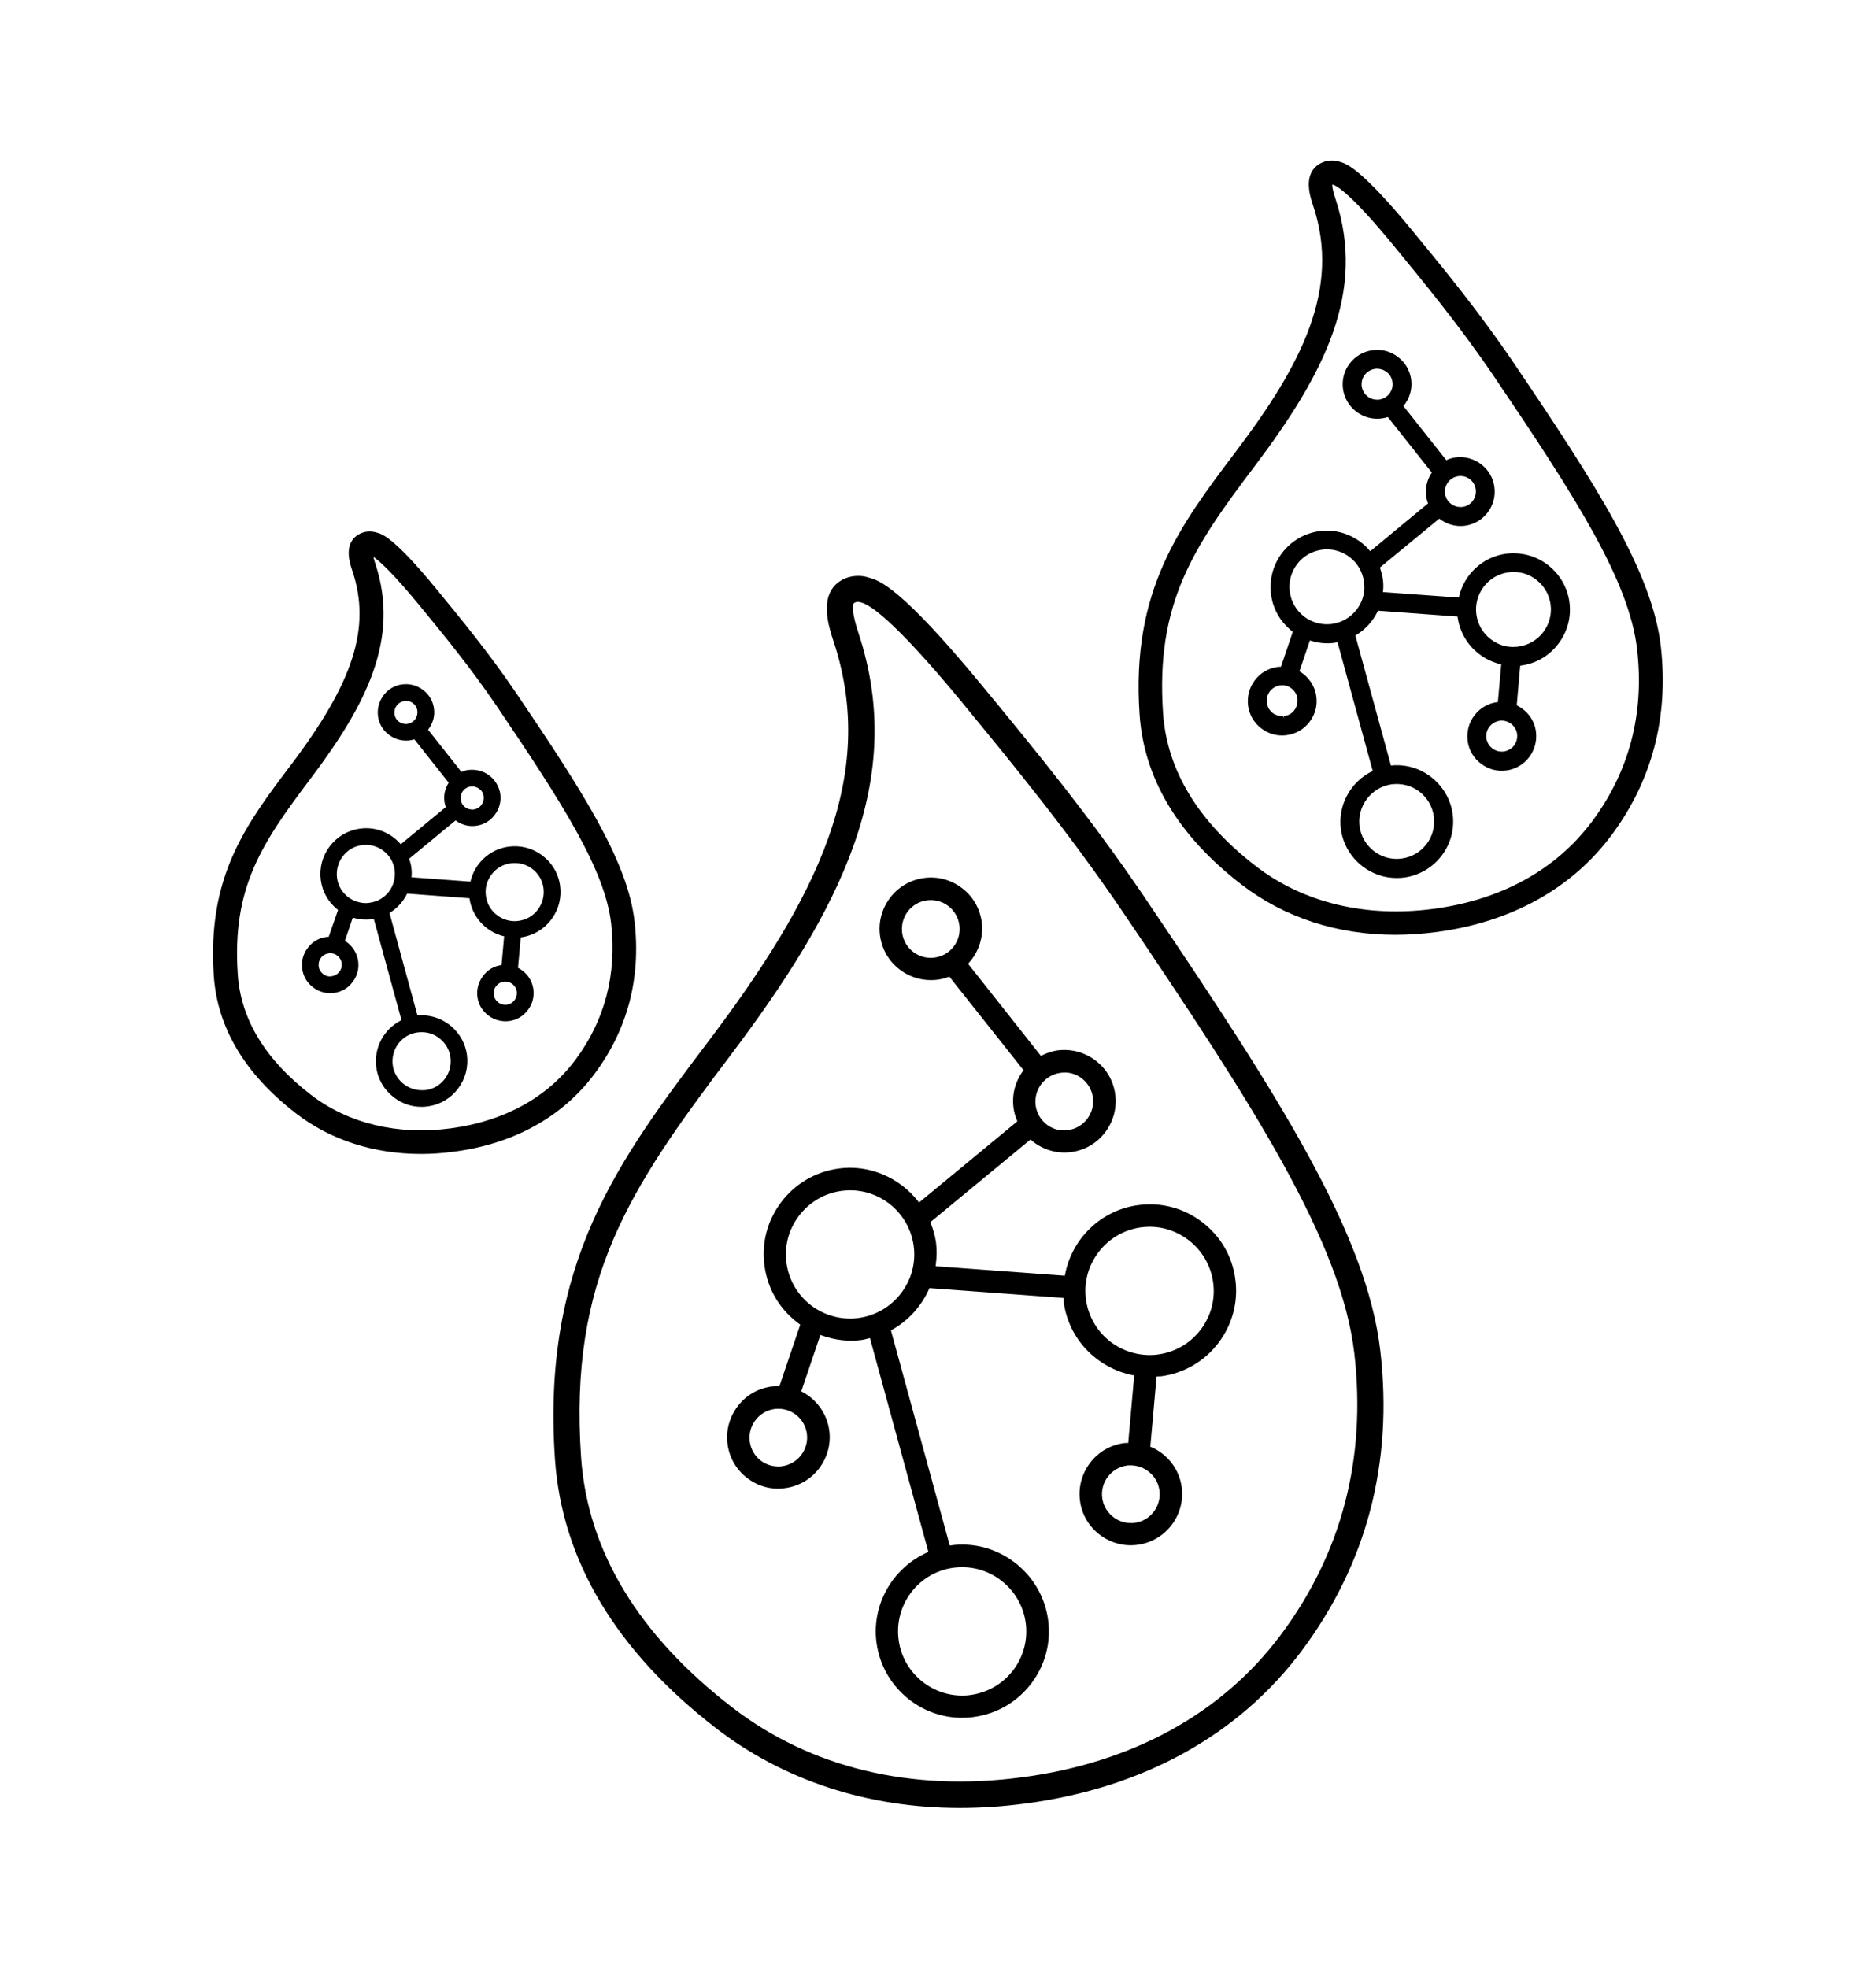
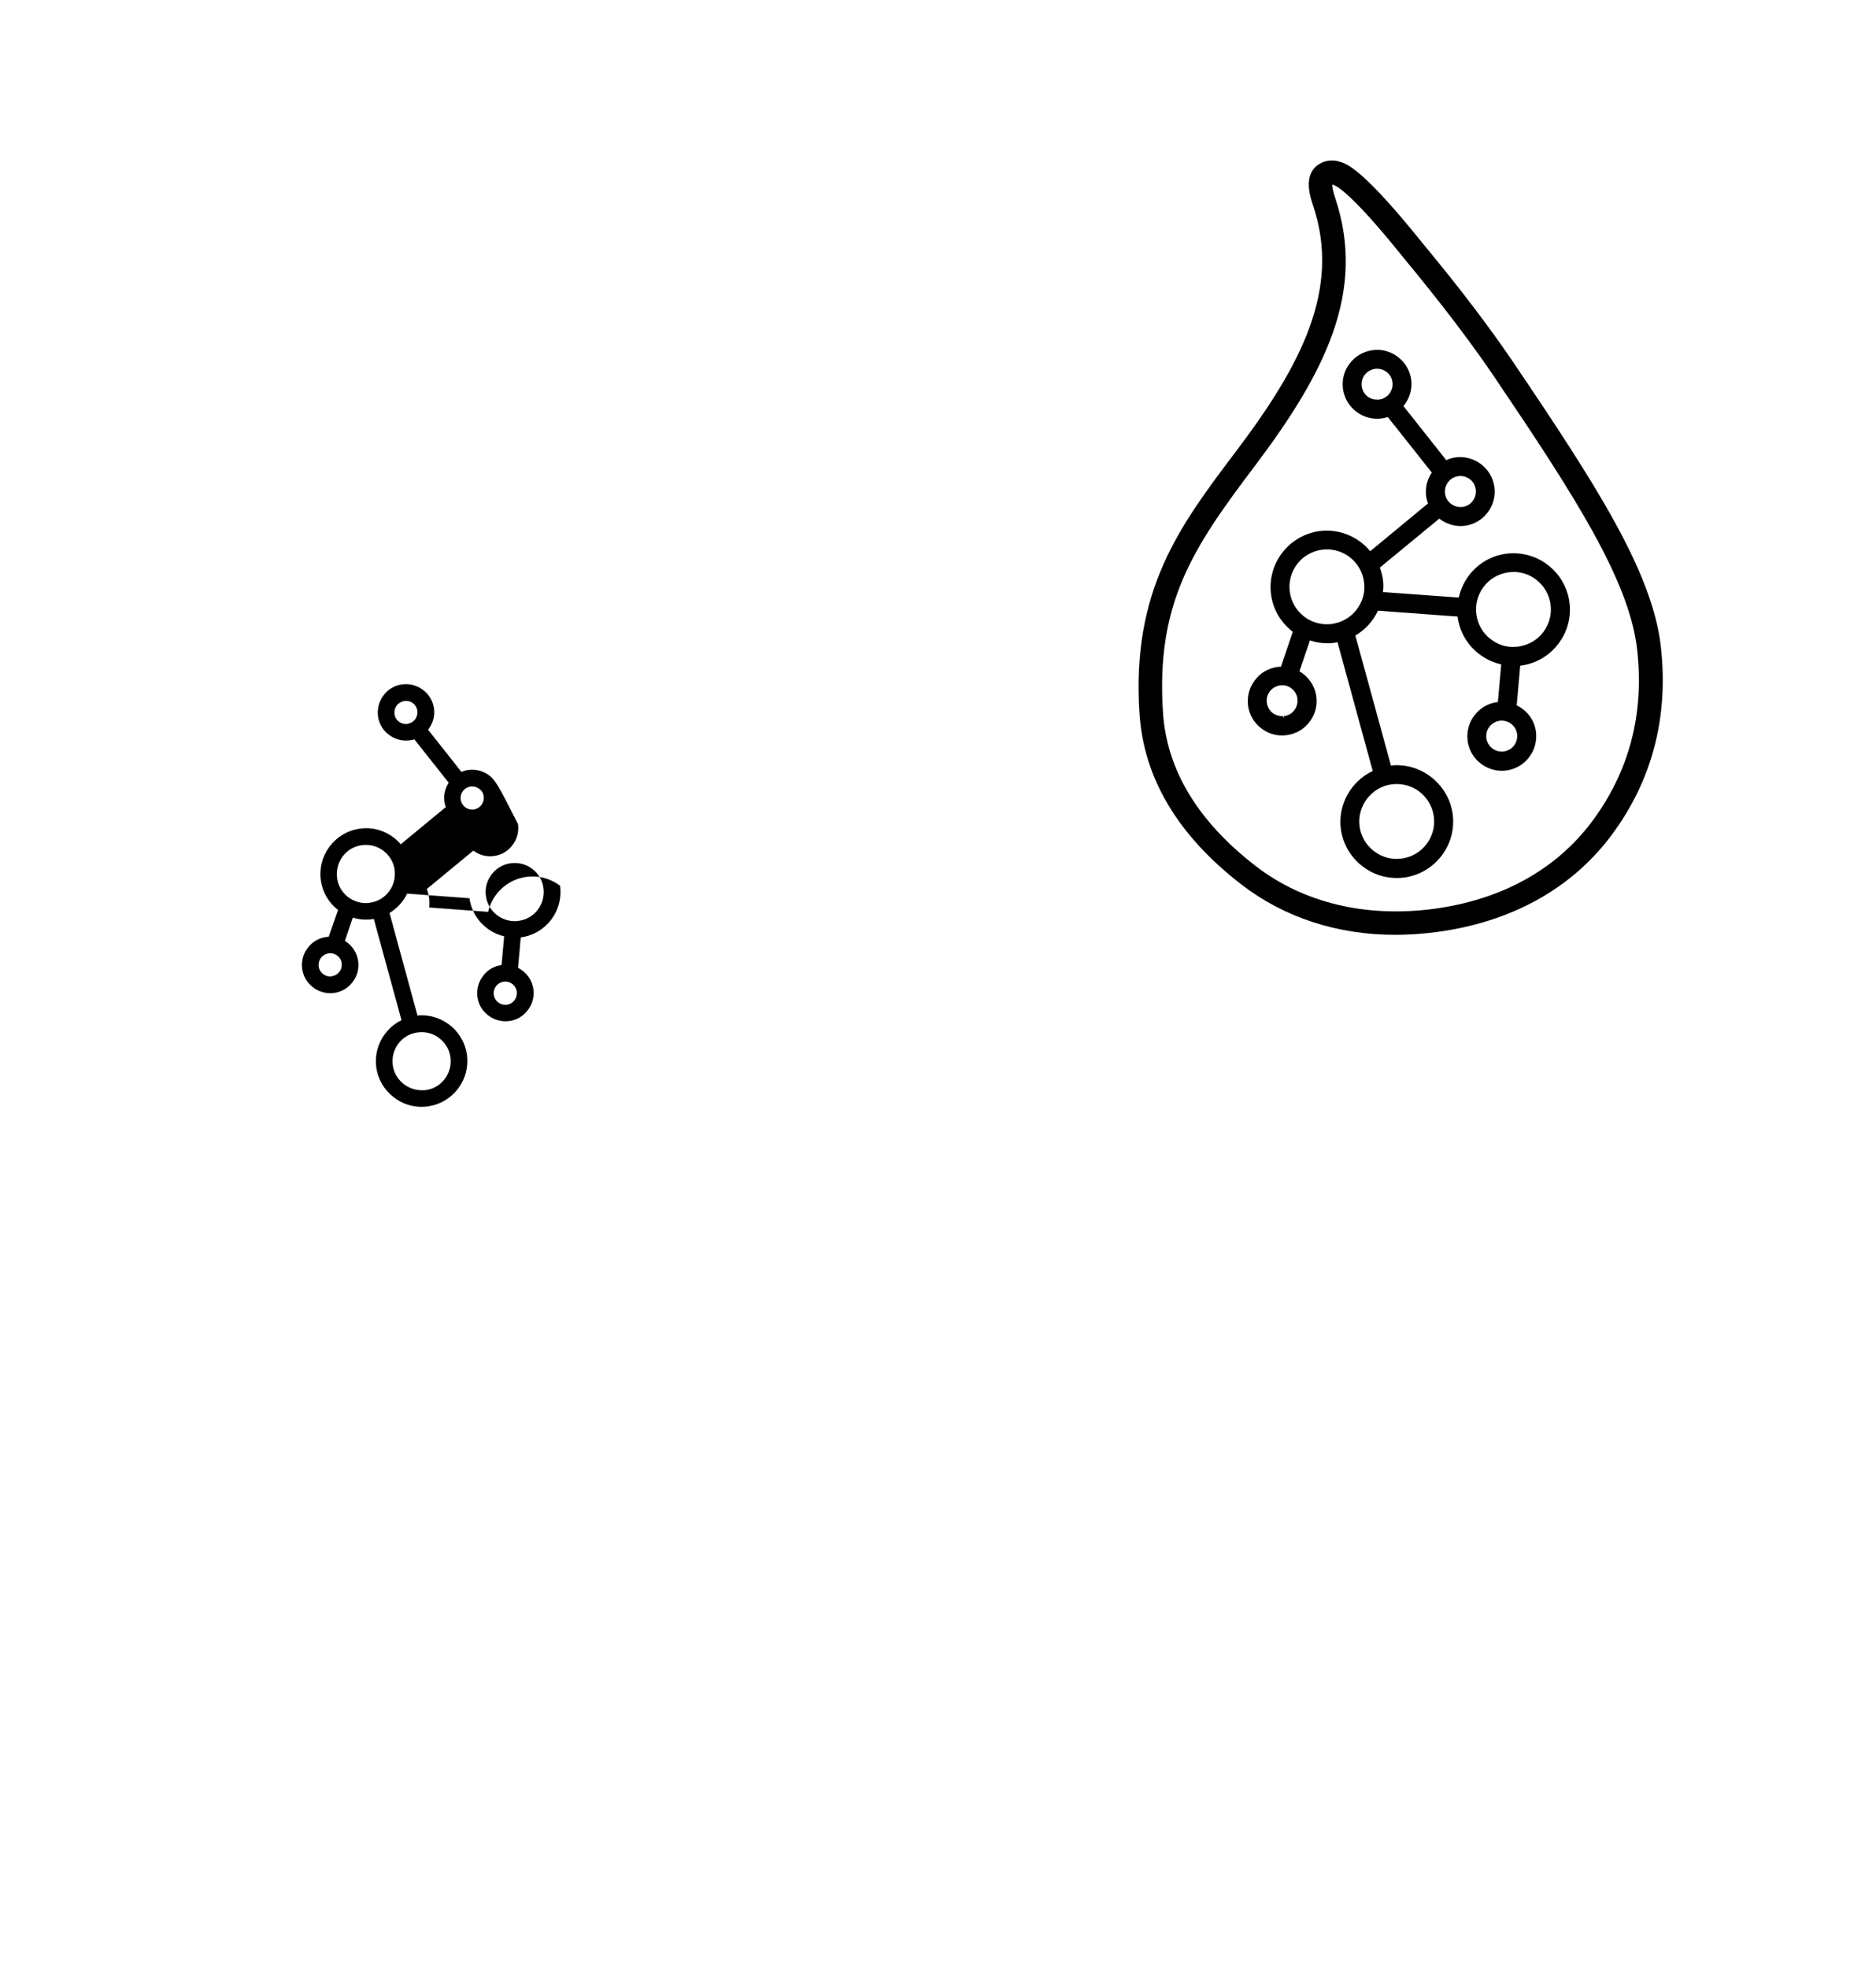
<svg xmlns="http://www.w3.org/2000/svg" id="Capa_1" x="0px" y="0px" viewBox="0 0 150.22 157.58" style="enable-background:new 0 0 150.22 157.58;" xml:space="preserve">
  <g>
    <path d="M107.54,31.14c0.1,0.73,0.48,1.37,1.07,1.82c0.59,0.45,1.32,0.64,2.04,0.54c0.15-0.02,0.31-0.06,0.48-0.11l3.52,4.44 c-0.38,0.57-0.54,1.24-0.45,1.91c0.03,0.18,0.07,0.36,0.15,0.56l-4.63,3.83c-1-1.21-2.55-1.82-4.08-1.61 c-1.19,0.17-2.25,0.79-2.98,1.75c-0.73,0.96-1.04,2.15-0.88,3.34c0.16,1.18,0.77,2.22,1.74,2.97l-0.95,2.8h0 c-0.09,0-0.18,0-0.27,0.01c-0.73,0.1-1.38,0.48-1.82,1.07c-0.45,0.59-0.63,1.31-0.54,2.04c0.1,0.73,0.48,1.38,1.07,1.82 c0.49,0.37,1.06,0.56,1.65,0.56c0.13,0,0.26-0.01,0.39-0.03c0.73-0.1,1.38-0.48,1.82-1.07c0.45-0.59,0.63-1.31,0.53-2.04 c-0.11-0.83-0.61-1.56-1.35-2l0.84-2.47c0.67,0.22,1.33,0.28,1.98,0.19c0.07-0.01,0.13-0.03,0.23-0.05l2.82,10.31 c-1.77,0.84-2.81,2.74-2.55,4.67c0.17,1.19,0.79,2.25,1.75,2.98c0.79,0.6,1.73,0.92,2.71,0.92c0.2,0,0.41-0.01,0.63-0.04 c1.19-0.17,2.25-0.79,2.98-1.75s1.04-2.15,0.88-3.34c-0.31-2.22-2.23-3.9-4.47-3.9c-0.1,0-0.2,0-0.3,0.01 c-0.05,0-0.1,0.01-0.17,0.02l-2.85-10.41c0.78-0.46,1.42-1.15,1.81-1.99l6.38,0.47c0,0.02,0,0.04,0,0.06 c0.26,1.85,1.64,3.35,3.49,3.77l-0.27,3.02c-0.02,0-0.04,0-0.06,0c-0.73,0.1-1.38,0.48-1.82,1.07c-0.45,0.58-0.63,1.31-0.54,2.04 c0.1,0.73,0.48,1.38,1.07,1.82c0.59,0.45,1.31,0.64,2.04,0.54c0.73-0.1,1.38-0.48,1.82-1.07c0.45-0.59,0.63-1.31,0.54-2.04 c-0.12-0.91-0.69-1.69-1.54-2.1l0.28-3.18c0.03,0,0.05,0,0.08-0.01c1.19-0.16,2.25-0.78,2.98-1.75c0.73-0.96,1.04-2.14,0.88-3.32 l0-0.02c-0.17-1.19-0.79-2.25-1.75-2.98c-0.95-0.72-2.12-1.03-3.34-0.88c-1.86,0.26-3.36,1.65-3.77,3.51l-6.07-0.44 c0.04-0.38,0.04-0.71-0.01-1.03c-0.04-0.29-0.12-0.59-0.24-0.93l4.76-3.92c0.59,0.46,1.34,0.67,2.06,0.57 c1.51-0.21,2.56-1.6,2.35-3.11c-0.1-0.73-0.48-1.38-1.07-1.82c-0.58-0.44-1.31-0.64-2.04-0.54c-0.24,0.03-0.48,0.1-0.74,0.22 l-3.43-4.33c0.5-0.6,0.72-1.37,0.62-2.12c-0.1-0.73-0.48-1.38-1.07-1.82c-0.59-0.45-1.32-0.64-2.04-0.53 c-0.73,0.1-1.38,0.48-1.82,1.07C107.63,29.68,107.44,30.41,107.54,31.14z M115.71,39.52c-0.09-0.68,0.38-1.3,1.06-1.4 c0.33-0.05,0.66,0.04,0.92,0.24l0.03,0.02c0.25,0.2,0.41,0.48,0.45,0.8c0.09,0.68-0.38,1.31-1.05,1.4l-0.09,0.01 c-0.03,0-0.05,0-0.08,0C116.32,40.59,115.79,40.13,115.71,39.52z M110.27,29.52c0.27,0,0.54,0.09,0.75,0.25 c0.27,0.2,0.44,0.49,0.48,0.82c0.05,0.33-0.04,0.65-0.24,0.92c-0.2,0.26-0.49,0.43-0.82,0.48c-0.02,0-0.03,0-0.08,0.01 c-0.3,0.01-0.61-0.07-0.84-0.25c-0.26-0.2-0.43-0.49-0.48-0.82c-0.04-0.33,0.04-0.66,0.24-0.92c0.2-0.26,0.49-0.43,0.82-0.48 C110.16,29.52,110.22,29.52,110.27,29.52z M111.43,62.79c0.8-0.1,1.59,0.1,2.22,0.58c0.64,0.49,1.05,1.19,1.16,1.98 c0.23,1.64-0.92,3.16-2.56,3.38c-0.08,0.01-0.15,0.02-0.2,0.02c-0.08,0-0.14,0.01-0.21,0.01c-1.49,0-2.77-1.11-2.97-2.59 C108.65,64.54,109.8,63.02,111.43,62.79z M108.64,48.79c-0.49,0.64-1.19,1.05-1.98,1.16c-0.07,0.01-0.14,0.02-0.21,0.02 c-0.72,0.05-1.45-0.17-2.01-0.6c-0.64-0.49-1.05-1.19-1.16-1.98c-0.11-0.79,0.1-1.58,0.58-2.22c0.48-0.64,1.19-1.05,1.98-1.16 c0.14-0.02,0.28-0.03,0.41-0.03c0.65,0,1.28,0.21,1.81,0.61c0.64,0.48,1.05,1.19,1.16,1.98C109.34,47.36,109.13,48.15,108.64,48.79 z M102.83,57.51l-0.08-0.17c-0.02,0-0.03,0-0.05,0c-0.27-0.01-0.56-0.09-0.78-0.25c-0.26-0.2-0.43-0.49-0.48-0.82 c-0.05-0.33,0.04-0.65,0.24-0.92c0.2-0.26,0.49-0.43,0.81-0.48c0.37-0.05,0.67,0.05,0.92,0.24c0.27,0.2,0.44,0.5,0.48,0.82l0,0 c0.04,0.33-0.04,0.65-0.24,0.92c-0.2,0.27-0.5,0.44-0.85,0.48L102.83,57.51L102.83,57.51z M119.38,51.18 c-0.64-0.48-1.05-1.19-1.16-1.98c-0.11-0.79,0.1-1.58,0.58-2.22c0.48-0.64,1.19-1.05,1.98-1.16c0.14-0.02,0.28-0.03,0.42-0.03 c0.65,0,1.28,0.21,1.8,0.61c0.64,0.49,1.05,1.19,1.16,1.98c0.11,0.79-0.1,1.58-0.58,2.22s-1.19,1.05-1.98,1.16 c-0.07,0.01-0.14,0.02-0.21,0.02C120.66,51.85,119.95,51.62,119.38,51.18z M120.33,60.17c-0.02,0-0.05,0-0.08,0 c-0.62,0-1.14-0.46-1.23-1.07c-0.09-0.68,0.38-1.3,1.08-1.4c0.02,0,0.04,0,0.06-0.01l0.08,0c0.62,0,1.16,0.46,1.24,1.07l0,0 c0.04,0.33-0.04,0.65-0.24,0.92c-0.2,0.26-0.49,0.43-0.82,0.48C120.39,60.16,120.37,60.17,120.33,60.17z" />
    <path d="M132.99,51.75c-0.68-5.93-5.12-12.85-11.81-22.74c-2.76-4.07-5.55-7.46-8.01-10.45l-0.07-0.09 c-4.14-5.03-5.32-5.37-5.75-5.5c-0.27-0.1-0.53-0.13-0.83-0.12c-0.4,0.03-0.76,0.17-1.08,0.42c-1.07,0.88-0.53,2.49-0.27,3.26 c2.17,6.6-0.91,12.62-6.21,19.62c-4.5,5.96-8.39,11.1-7.71,21.04c0.35,5.14,3.1,9.73,8.17,13.63c3.41,2.63,7.67,4.02,12.31,4.02 c1.1,0,2.22-0.08,3.34-0.23c5.93-0.79,10.76-3.46,13.95-7.72C132.29,62.51,133.63,57.41,132.99,51.75z M106.69,14.77l0.06,0.02 c0.34,0.11,1.5,0.8,4.87,4.9l0.07,0.09c2.43,2.96,5.19,6.31,7.91,10.31c6.53,9.65,10.86,16.39,11.49,21.89 c0.59,5.16-0.63,9.8-3.62,13.8c-2.88,3.85-7.26,6.26-12.67,6.98c-5.42,0.72-10.43-0.48-14.24-3.42c-4.62-3.56-7.12-7.68-7.43-12.25 c-0.6-8.78,2.39-13.23,7.33-19.76c5.65-7.48,8.92-13.97,6.49-21.37c-0.21-0.62-0.26-0.95-0.27-1.12L106.69,14.77z" />
-     <path d="M39.18,62.08c-0.48-0.36-1.07-0.51-1.67-0.44c-0.19,0.02-0.37,0.08-0.56,0.16l-2.67-3.38c0.38-0.49,0.56-1.1,0.47-1.7 c-0.08-0.6-0.39-1.13-0.88-1.49c-0.48-0.36-1.07-0.52-1.67-0.44c-0.6,0.08-1.13,0.39-1.49,0.88c-0.36,0.48-0.52,1.08-0.44,1.67 c0.08,0.6,0.39,1.13,0.88,1.49c0.48,0.36,1.07,0.52,1.67,0.44c0.12-0.02,0.23-0.04,0.36-0.08l2.75,3.47 c-0.29,0.46-0.42,0.99-0.34,1.53c0.02,0.14,0.05,0.27,0.11,0.42l-3.61,2.98c-0.81-0.95-2.05-1.43-3.27-1.25 c-0.97,0.13-1.83,0.64-2.42,1.42c-0.59,0.78-0.84,1.74-0.71,2.71c0.13,0.95,0.62,1.79,1.38,2.38L26.32,75c-0.07,0-0.13,0-0.19,0.01 c-0.6,0.08-1.13,0.39-1.49,0.88c-0.37,0.48-0.52,1.07-0.44,1.67c0.08,0.6,0.39,1.13,0.88,1.49c0.48,0.37,1.08,0.52,1.67,0.44 c0.6-0.08,1.13-0.39,1.49-0.88c0.37-0.48,0.52-1.07,0.44-1.67c-0.09-0.67-0.49-1.26-1.06-1.62l0.63-1.86 c0.52,0.16,1.04,0.2,1.55,0.13c0.04-0.01,0.08-0.01,0.13-0.03l2.22,8.11c-1.41,0.69-2.23,2.22-2.02,3.77 c0.13,0.97,0.64,1.83,1.42,2.42c0.64,0.49,1.41,0.75,2.2,0.75c0.16,0,0.33-0.01,0.51-0.04c0.97-0.13,1.83-0.64,2.42-1.42 c0.59-0.78,0.84-1.74,0.71-2.71c-0.25-1.8-1.81-3.16-3.63-3.16c-0.08,0-0.17,0-0.24,0.01c-0.03,0-0.06,0-0.09,0.01l-2.24-8.21 c0.61-0.37,1.1-0.91,1.41-1.55l4.99,0.37c0,0,0,0,0,0c0.21,1.49,1.31,2.7,2.78,3.05l-0.21,2.3c-0.6,0.08-1.13,0.39-1.49,0.88 s-0.52,1.08-0.44,1.67c0.08,0.6,0.39,1.13,0.88,1.49c0.47,0.36,1.1,0.52,1.67,0.44c0.6-0.08,1.13-0.39,1.49-0.88 c0.37-0.48,0.52-1.08,0.44-1.67c-0.1-0.74-0.56-1.37-1.23-1.71l0.22-2.44c0.01,0,0.01,0,0.02,0c0.97-0.13,1.83-0.64,2.42-1.42 c0.59-0.78,0.84-1.74,0.71-2.71c-0.13-0.97-0.64-1.83-1.42-2.42c-0.78-0.59-1.74-0.84-2.71-0.71c-1.5,0.21-2.71,1.32-3.05,2.8 l-4.72-0.35c0.03-0.28,0.02-0.53-0.01-0.77c-0.03-0.23-0.09-0.46-0.18-0.71l3.72-3.07c0.48,0.36,1.07,0.51,1.65,0.43 c0.6-0.08,1.13-0.39,1.49-0.88c0.37-0.48,0.52-1.08,0.44-1.67C39.97,62.98,39.66,62.45,39.18,62.08z M33.42,56.9 c0.03,0.24-0.03,0.49-0.18,0.69c-0.15,0.2-0.37,0.32-0.6,0.36l-0.07,0.01c-0.22,0.02-0.45-0.05-0.62-0.18 c-0.2-0.15-0.33-0.37-0.36-0.61c-0.03-0.25,0.03-0.49,0.18-0.69c0.15-0.2,0.37-0.32,0.61-0.36c0.04-0.01,0.08-0.01,0.13-0.01 c0.21,0,0.4,0.06,0.56,0.19C33.26,56.44,33.39,56.66,33.42,56.9L33.42,56.9z M38.73,63.75c0.03,0.25-0.03,0.49-0.18,0.69 s-0.37,0.33-0.6,0.36l-0.07,0.01c-0.02,0-0.04,0-0.07,0c-0.47,0-0.85-0.33-0.92-0.8c-0.03-0.24,0.03-0.49,0.18-0.68 c0.15-0.2,0.37-0.33,0.61-0.36c0.04,0,0.09-0.01,0.13-0.01c0.21,0,0.4,0.07,0.56,0.19C38.58,63.29,38.7,63.51,38.73,63.75z M29.46,72.29c-0.05,0-0.1,0.01-0.16,0.01c-0.5,0-1-0.17-1.41-0.47c-0.5-0.38-0.82-0.92-0.9-1.54c-0.08-0.62,0.08-1.23,0.45-1.73 c0.38-0.5,0.92-0.82,1.54-0.9c0.1-0.01,0.21-0.02,0.32-0.02c0.51,0,0.99,0.16,1.4,0.47c0.5,0.38,0.82,0.92,0.9,1.54 c0.08,0.61-0.08,1.23-0.45,1.72c-0.38,0.5-0.92,0.82-1.54,0.9C29.56,72.28,29.51,72.29,29.46,72.29z M26.5,78.17 c-0.23,0.02-0.44-0.05-0.62-0.19c-0.2-0.15-0.33-0.37-0.36-0.61c-0.03-0.25,0.03-0.49,0.18-0.69c0.15-0.2,0.37-0.32,0.61-0.36 c0.04,0,0.08-0.01,0.13-0.01c0.21,0,0.4,0.06,0.56,0.19c0.2,0.15,0.33,0.37,0.36,0.61v0c0.03,0.24-0.03,0.49-0.18,0.68 c-0.15,0.2-0.37,0.33-0.61,0.36C26.55,78.17,26.53,78.17,26.5,78.17z M33.92,87.28c-0.05,0-0.1,0-0.15,0 c-1.17,0-2.17-0.87-2.32-2.01c-0.08-0.61,0.08-1.23,0.45-1.72c0.38-0.5,0.92-0.82,1.54-0.9l0,0c0.11-0.01,0.22-0.02,0.33-0.02 c0.51,0,0.99,0.16,1.4,0.48c0.5,0.38,0.82,0.92,0.9,1.54c0.08,0.62-0.08,1.23-0.45,1.72c-0.38,0.5-0.92,0.82-1.54,0.9 C34.02,87.27,33.97,87.28,33.92,87.28z M39.36,70.01c0.38-0.5,0.92-0.82,1.54-0.9c0.1-0.01,0.21-0.02,0.32-0.02 c0.51,0,0.99,0.16,1.4,0.47c0.5,0.38,0.82,0.92,0.9,1.54c0.08,0.61-0.08,1.23-0.45,1.72c-0.38,0.5-0.92,0.82-1.54,0.9 c-0.05,0.01-0.1,0.01-0.16,0.02c-0.54,0.04-1.12-0.13-1.56-0.47c-0.5-0.38-0.82-0.92-0.9-1.54C38.82,71.12,38.98,70.51,39.36,70.01 z M41.38,79.38L41.38,79.38c0.03,0.25-0.03,0.49-0.18,0.69c-0.15,0.2-0.37,0.33-0.61,0.36l-0.13,0.01c-0.46,0-0.86-0.34-0.92-0.8 c-0.07-0.51,0.29-0.98,0.79-1.05l0.12-0.01C40.92,78.58,41.32,78.92,41.38,79.38z M40.18,77.44L40.18,77.44L40.18,77.44 L40.18,77.44z" />
-     <path d="M47.6,85.98c2.65-3.55,3.74-7.67,3.21-12.23c-0.55-4.78-4.1-10.32-9.45-18.23c-2.19-3.23-4.44-5.96-6.42-8.37l-0.03-0.04 c-3.36-4.08-4.3-4.35-4.69-4.46c-0.24-0.08-0.51-0.12-0.74-0.1c-0.35,0.02-0.68,0.15-0.98,0.38c-0.96,0.79-0.48,2.21-0.27,2.81 c1.48,4.5,0.1,8.84-4.92,15.48c-3.61,4.78-6.74,8.91-6.19,16.91c0.29,4.16,2.5,7.86,6.59,11.01c2.76,2.13,6.24,3.24,10,3.24 c0.86,0,1.74-0.06,2.62-0.18C41.13,91.58,45.02,89.43,47.6,85.98z M46.08,84.84c-2.26,3.03-5.71,4.92-9.98,5.49 c-4.25,0.57-8.21-0.38-11.21-2.69c-3.64-2.8-5.61-6.04-5.85-9.64c-0.47-6.94,1.9-10.46,5.81-15.64c4.54-6.01,7.17-11.24,5.21-17.22 c-0.06-0.17-0.1-0.32-0.13-0.43l-0.03-0.13l0.11,0.08c0.5,0.37,1.52,1.31,3.5,3.71c1.94,2.36,4.15,5.04,6.3,8.21 c5.19,7.68,8.64,13.03,9.13,17.38C49.39,78.03,48.43,81.69,46.08,84.84z" />
-     <path d="M96.24,97.82c-1.47-1.12-3.3-1.6-5.13-1.34c-2.93,0.4-5.28,2.65-5.83,5.58l-0.01,0.07l-10.35-0.76l0.01-0.09 c0.09-0.69,0.09-1.26,0.02-1.81c-0.07-0.5-0.21-1.01-0.43-1.57l-0.02-0.06l8.02-6.62l0.05,0.05c0.9,0.78,2.08,1.12,3.22,0.96 c1.08-0.15,2.05-0.71,2.71-1.59s0.95-1.96,0.8-3.04c-0.15-1.09-0.71-2.05-1.59-2.71c-0.87-0.66-1.95-0.94-3.04-0.8 c-0.41,0.06-0.82,0.19-1.26,0.41l-0.06,0.03l-5.83-7.37l0.05-0.06c0.82-0.91,1.2-2.12,1.04-3.3c-0.15-1.08-0.71-2.05-1.59-2.71 c-0.88-0.67-1.96-0.95-3.04-0.8c-1.08,0.15-2.05,0.71-2.71,1.59c-0.66,0.87-0.95,1.95-0.8,3.04c0.15,1.08,0.71,2.05,1.59,2.71 c0.87,0.66,1.95,0.94,3.04,0.8c0.28-0.04,0.56-0.11,0.86-0.22l0.06-0.02l5.94,7.49l-0.04,0.05c-0.64,0.87-0.91,1.93-0.76,2.99 c0.04,0.31,0.13,0.62,0.28,0.99l0.02,0.06l-7.87,6.5l-0.05-0.07c-1.53-1.97-3.99-2.99-6.4-2.65c-1.83,0.25-3.46,1.2-4.58,2.68 c-1.12,1.48-1.6,3.3-1.34,5.13c0.26,1.88,1.25,3.53,2.81,4.65l0.05,0.04l-1.67,4.93h-0.14c-0.16,0-0.33,0-0.5,0.02 c-1.09,0.15-2.05,0.71-2.71,1.59c-0.66,0.88-0.95,1.96-0.8,3.04s0.71,2.05,1.59,2.71c0.88,0.67,1.96,0.95,3.04,0.79 c1.08-0.15,2.05-0.71,2.71-1.59c0.66-0.88,0.95-1.95,0.8-3.04c-0.18-1.31-0.99-2.46-2.17-3.08l-0.07-0.03l1.53-4.52l0.08,0.03 c1.1,0.39,2.19,0.52,3.25,0.37c0.11-0.01,0.22-0.05,0.37-0.08c0.06-0.02,0.13-0.03,0.19-0.05l0.08-0.02l4.68,17.12l-0.07,0.03 c-2.82,1.25-4.5,4.23-4.08,7.26c0.25,1.83,1.21,3.46,2.68,4.58c1.22,0.92,2.67,1.41,4.17,1.41c0.32,0,0.64-0.02,0.96-0.07 c1.83-0.25,3.46-1.21,4.58-2.68c1.12-1.48,1.6-3.3,1.34-5.13c-0.5-3.59-3.74-6.22-7.34-5.97c-0.15,0.01-0.3,0.03-0.45,0.05 l-0.08,0.01l-4.71-17.23l0.06-0.03c1.32-0.73,2.38-1.89,3-3.29l0.02-0.06l10.75,0.79l0.01,0.07c0,0.05,0,0.09,0,0.17 c0,0.04,0,0.08,0,0.12c0.4,2.92,2.64,5.26,5.56,5.83l0.08,0.01l-0.48,5.41l-0.07,0c-0.04,0-0.07,0-0.13,0c-0.04,0-0.1,0-0.15,0.01 c-1.08,0.15-2.05,0.71-2.71,1.59c-0.66,0.88-0.95,1.96-0.8,3.04c0.15,1.09,0.71,2.05,1.59,2.71c0.88,0.67,1.96,0.95,3.04,0.8 c2.24-0.31,3.82-2.39,3.51-4.63c-0.2-1.42-1.11-2.62-2.45-3.2l-0.06-0.02l0.5-5.62l0.07-0.01c0.08-0.01,0.2,0,0.31-0.01 c1.83-0.25,3.46-1.2,4.58-2.68s1.6-3.3,1.34-5.13C98.67,100.56,97.72,98.94,96.24,97.82z M96.15,106.44 c-0.83,1.09-2.03,1.8-3.39,1.99c-0.12,0.02-0.24,0.03-0.36,0.04c-1.24,0.08-2.46-0.29-3.45-1.03c-1.09-0.83-1.8-2.03-1.99-3.39 c-0.19-1.36,0.17-2.71,1-3.8s2.03-1.8,3.39-1.99c0.24-0.03,0.48-0.05,0.71-0.05c1.11,0,2.18,0.36,3.09,1.05 c1.09,0.83,1.8,2.03,1.99,3.39C97.33,103.99,96.98,105.34,96.15,106.44z M90.71,121.93c-0.05,0-0.11,0-0.16,0 c-1.15,0-2.13-0.86-2.29-2c-0.17-1.26,0.71-2.43,2-2.61c0.04,0,0.09-0.01,0.13-0.01c0.05,0,0.09,0,0.14,0c1.15,0,2.15,0.85,2.31,2 c0.08,0.61-0.08,1.22-0.45,1.71c-0.37,0.49-0.92,0.81-1.52,0.89C90.82,121.92,90.76,121.92,90.71,121.93z M86.62,86.33 c0.49,0.37,0.81,0.92,0.89,1.53c0.17,1.26-0.71,2.43-1.97,2.61c-0.05,0.01-0.11,0.01-0.16,0.02c-1.23,0.1-2.29-0.8-2.45-1.99 c-0.17-1.26,0.71-2.43,1.97-2.61C85.52,85.79,86.13,85.95,86.62,86.33z M74.68,76.68c-0.54,0.04-1.11-0.13-1.55-0.47 c-0.49-0.37-0.81-0.92-0.89-1.53c-0.08-0.61,0.08-1.22,0.45-1.71c0.37-0.49,0.92-0.81,1.53-0.89c0.1-0.01,0.21-0.02,0.31-0.02 c0.51,0,1,0.16,1.4,0.47c0.49,0.37,0.81,0.92,0.89,1.53c0.08,0.61-0.07,1.22-0.45,1.71c-0.37,0.49-0.92,0.81-1.52,0.89L74.68,76.68 z M76.34,125.51c1.37-0.18,2.71,0.17,3.8,1c1.09,0.83,1.8,2.03,1.99,3.39c0.39,2.81-1.58,5.4-4.39,5.79 c-0.12,0.02-0.23,0.03-0.35,0.04c-0.12,0.01-0.24,0.01-0.35,0.01c-2.55,0-4.74-1.91-5.08-4.44 C71.57,128.49,73.54,125.89,76.34,125.51z M72.16,103.52c-0.83,1.09-2.03,1.8-3.39,1.99c-0.12,0.02-0.24,0.03-0.36,0.04 c-1.23,0.08-2.46-0.29-3.44-1.03c-1.09-0.83-1.8-2.03-1.99-3.39c-0.19-1.36,0.17-2.71,1-3.8c0.83-1.09,2.03-1.8,3.39-1.99 c0.24-0.03,0.47-0.05,0.71-0.05c1.11,0,2.19,0.36,3.09,1.04c1.09,0.83,1.8,2.04,1.99,3.39C73.35,101.08,72.99,102.43,72.16,103.52z M64.16,116.48c-0.37,0.49-0.92,0.81-1.53,0.9c-0.05,0.01-0.11,0.01-0.15,0.02c-0.56,0.03-1.11-0.13-1.55-0.46 c-0.49-0.37-0.81-0.92-0.89-1.53c-0.17-1.26,0.71-2.43,1.97-2.61c0.1-0.01,0.21-0.02,0.31-0.02c0.51,0,1,0.16,1.4,0.47 c0.49,0.37,0.81,0.92,0.89,1.53v0C64.69,115.38,64.53,115.98,64.16,116.48z" />
-     <path d="M91.68,71.88l-0.03-0.05c-4.41-6.5-8.89-11.94-12.86-16.76l-0.1-0.12c-6.56-7.98-8.31-8.48-9.05-8.69 c-0.37-0.13-0.75-0.18-1.12-0.15c-0.54,0.04-1.03,0.22-1.46,0.56c-1.47,1.22-0.67,3.6-0.29,4.74c3.54,10.8-1.45,20.58-10.04,31.95 c-7.17,9.49-13.37,17.69-12.29,33.47c0.56,8.11,4.91,15.36,12.93,21.55c5.4,4.16,12.14,6.36,19.48,6.36c1.73,0,3.51-0.12,5.3-0.36 c9.4-1.25,17.03-5.47,22.08-12.22c5.21-6.97,7.33-15.04,6.3-24C109.45,98.74,102.37,87.68,91.68,71.88z M58.65,136.7 c-7.53-5.8-11.6-12.54-12.12-20.03c-0.98-14.27,3.87-21.48,11.87-32.06c8.99-11.89,14.19-22.2,10.36-33.88 c-0.71-2.11-0.39-2.44-0.39-2.44c0.08-0.06,0.18-0.1,0.33-0.11c0.08,0,0.17,0.02,0.29,0.06c1.25,0.36,4.11,3.21,8.08,8.03 l0.11,0.14c3.92,4.77,8.37,10.18,12.73,16.6c10.53,15.56,17.51,26.43,18.54,35.37c0.96,8.41-1.02,15.98-5.9,22.51 c-4.7,6.28-11.85,10.22-20.67,11.39C72.96,143.47,64.92,141.53,58.65,136.7z" />
+     <path d="M39.18,62.08c-0.48-0.36-1.07-0.51-1.67-0.44c-0.19,0.02-0.37,0.08-0.56,0.16l-2.67-3.38c0.38-0.49,0.56-1.1,0.47-1.7 c-0.08-0.6-0.39-1.13-0.88-1.49c-0.48-0.36-1.07-0.52-1.67-0.44c-0.6,0.08-1.13,0.39-1.49,0.88c-0.36,0.48-0.52,1.08-0.44,1.67 c0.08,0.6,0.39,1.13,0.88,1.49c0.48,0.36,1.07,0.52,1.67,0.44c0.12-0.02,0.23-0.04,0.36-0.08l2.75,3.47 c-0.29,0.46-0.42,0.99-0.34,1.53c0.02,0.14,0.05,0.27,0.11,0.42l-3.61,2.98c-0.81-0.95-2.05-1.43-3.27-1.25 c-0.97,0.13-1.83,0.64-2.42,1.42c-0.59,0.78-0.84,1.74-0.71,2.71c0.13,0.95,0.62,1.79,1.38,2.38L26.32,75c-0.07,0-0.13,0-0.19,0.01 c-0.6,0.08-1.13,0.39-1.49,0.88c-0.37,0.48-0.52,1.07-0.44,1.67c0.08,0.6,0.39,1.13,0.88,1.49c0.48,0.37,1.08,0.52,1.67,0.44 c0.6-0.08,1.13-0.39,1.49-0.88c0.37-0.48,0.52-1.07,0.44-1.67c-0.09-0.67-0.49-1.26-1.06-1.62l0.63-1.86 c0.52,0.16,1.04,0.2,1.55,0.13c0.04-0.01,0.08-0.01,0.13-0.03l2.22,8.11c-1.41,0.69-2.23,2.22-2.02,3.77 c0.13,0.97,0.64,1.83,1.42,2.42c0.64,0.49,1.41,0.75,2.2,0.75c0.16,0,0.33-0.01,0.51-0.04c0.97-0.13,1.83-0.64,2.42-1.42 c0.59-0.78,0.84-1.74,0.71-2.71c-0.25-1.8-1.81-3.16-3.63-3.16c-0.08,0-0.17,0-0.24,0.01c-0.03,0-0.06,0-0.09,0.01l-2.24-8.21 c0.61-0.37,1.1-0.91,1.41-1.55l4.99,0.37c0,0,0,0,0,0c0.21,1.49,1.31,2.7,2.78,3.05l-0.21,2.3c-0.6,0.08-1.13,0.39-1.49,0.88 s-0.52,1.08-0.44,1.67c0.08,0.6,0.39,1.13,0.88,1.49c0.47,0.36,1.1,0.52,1.67,0.44c0.6-0.08,1.13-0.39,1.49-0.88 c0.37-0.48,0.52-1.08,0.44-1.67c-0.1-0.74-0.56-1.37-1.23-1.71l0.22-2.44c0.01,0,0.01,0,0.02,0c0.97-0.13,1.83-0.64,2.42-1.42 c0.59-0.78,0.84-1.74,0.71-2.71c-0.78-0.59-1.74-0.84-2.71-0.71c-1.5,0.21-2.71,1.32-3.05,2.8 l-4.72-0.35c0.03-0.28,0.02-0.53-0.01-0.77c-0.03-0.23-0.09-0.46-0.18-0.71l3.72-3.07c0.48,0.36,1.07,0.51,1.65,0.43 c0.6-0.08,1.13-0.39,1.49-0.88c0.37-0.48,0.52-1.08,0.44-1.67C39.97,62.98,39.66,62.45,39.18,62.08z M33.42,56.9 c0.03,0.24-0.03,0.49-0.18,0.69c-0.15,0.2-0.37,0.32-0.6,0.36l-0.07,0.01c-0.22,0.02-0.45-0.05-0.62-0.18 c-0.2-0.15-0.33-0.37-0.36-0.61c-0.03-0.25,0.03-0.49,0.18-0.69c0.15-0.2,0.37-0.32,0.61-0.36c0.04-0.01,0.08-0.01,0.13-0.01 c0.21,0,0.4,0.06,0.56,0.19C33.26,56.44,33.39,56.66,33.42,56.9L33.42,56.9z M38.73,63.75c0.03,0.25-0.03,0.49-0.18,0.69 s-0.37,0.33-0.6,0.36l-0.07,0.01c-0.02,0-0.04,0-0.07,0c-0.47,0-0.85-0.33-0.92-0.8c-0.03-0.24,0.03-0.49,0.18-0.68 c0.15-0.2,0.37-0.33,0.61-0.36c0.04,0,0.09-0.01,0.13-0.01c0.21,0,0.4,0.07,0.56,0.19C38.58,63.29,38.7,63.51,38.73,63.75z M29.46,72.29c-0.05,0-0.1,0.01-0.16,0.01c-0.5,0-1-0.17-1.41-0.47c-0.5-0.38-0.82-0.92-0.9-1.54c-0.08-0.62,0.08-1.23,0.45-1.73 c0.38-0.5,0.92-0.82,1.54-0.9c0.1-0.01,0.21-0.02,0.32-0.02c0.51,0,0.99,0.16,1.4,0.47c0.5,0.38,0.82,0.92,0.9,1.54 c0.08,0.61-0.08,1.23-0.45,1.72c-0.38,0.5-0.92,0.82-1.54,0.9C29.56,72.28,29.51,72.29,29.46,72.29z M26.5,78.17 c-0.23,0.02-0.44-0.05-0.62-0.19c-0.2-0.15-0.33-0.37-0.36-0.61c-0.03-0.25,0.03-0.49,0.18-0.69c0.15-0.2,0.37-0.32,0.61-0.36 c0.04,0,0.08-0.01,0.13-0.01c0.21,0,0.4,0.06,0.56,0.19c0.2,0.15,0.33,0.37,0.36,0.61v0c0.03,0.24-0.03,0.49-0.18,0.68 c-0.15,0.2-0.37,0.33-0.61,0.36C26.55,78.17,26.53,78.17,26.5,78.17z M33.92,87.28c-0.05,0-0.1,0-0.15,0 c-1.17,0-2.17-0.87-2.32-2.01c-0.08-0.61,0.08-1.23,0.45-1.72c0.38-0.5,0.92-0.82,1.54-0.9l0,0c0.11-0.01,0.22-0.02,0.33-0.02 c0.51,0,0.99,0.16,1.4,0.48c0.5,0.38,0.82,0.92,0.9,1.54c0.08,0.62-0.08,1.23-0.45,1.72c-0.38,0.5-0.92,0.82-1.54,0.9 C34.02,87.27,33.97,87.28,33.92,87.28z M39.36,70.01c0.38-0.5,0.92-0.82,1.54-0.9c0.1-0.01,0.21-0.02,0.32-0.02 c0.51,0,0.99,0.16,1.4,0.47c0.5,0.38,0.82,0.92,0.9,1.54c0.08,0.61-0.08,1.23-0.45,1.72c-0.38,0.5-0.92,0.82-1.54,0.9 c-0.05,0.01-0.1,0.01-0.16,0.02c-0.54,0.04-1.12-0.13-1.56-0.47c-0.5-0.38-0.82-0.92-0.9-1.54C38.82,71.12,38.98,70.51,39.36,70.01 z M41.38,79.38L41.38,79.38c0.03,0.25-0.03,0.49-0.18,0.69c-0.15,0.2-0.37,0.33-0.61,0.36l-0.13,0.01c-0.46,0-0.86-0.34-0.92-0.8 c-0.07-0.51,0.29-0.98,0.79-1.05l0.12-0.01C40.92,78.58,41.32,78.92,41.38,79.38z M40.18,77.44L40.18,77.44L40.18,77.44 L40.18,77.44z" />
  </g>
</svg>